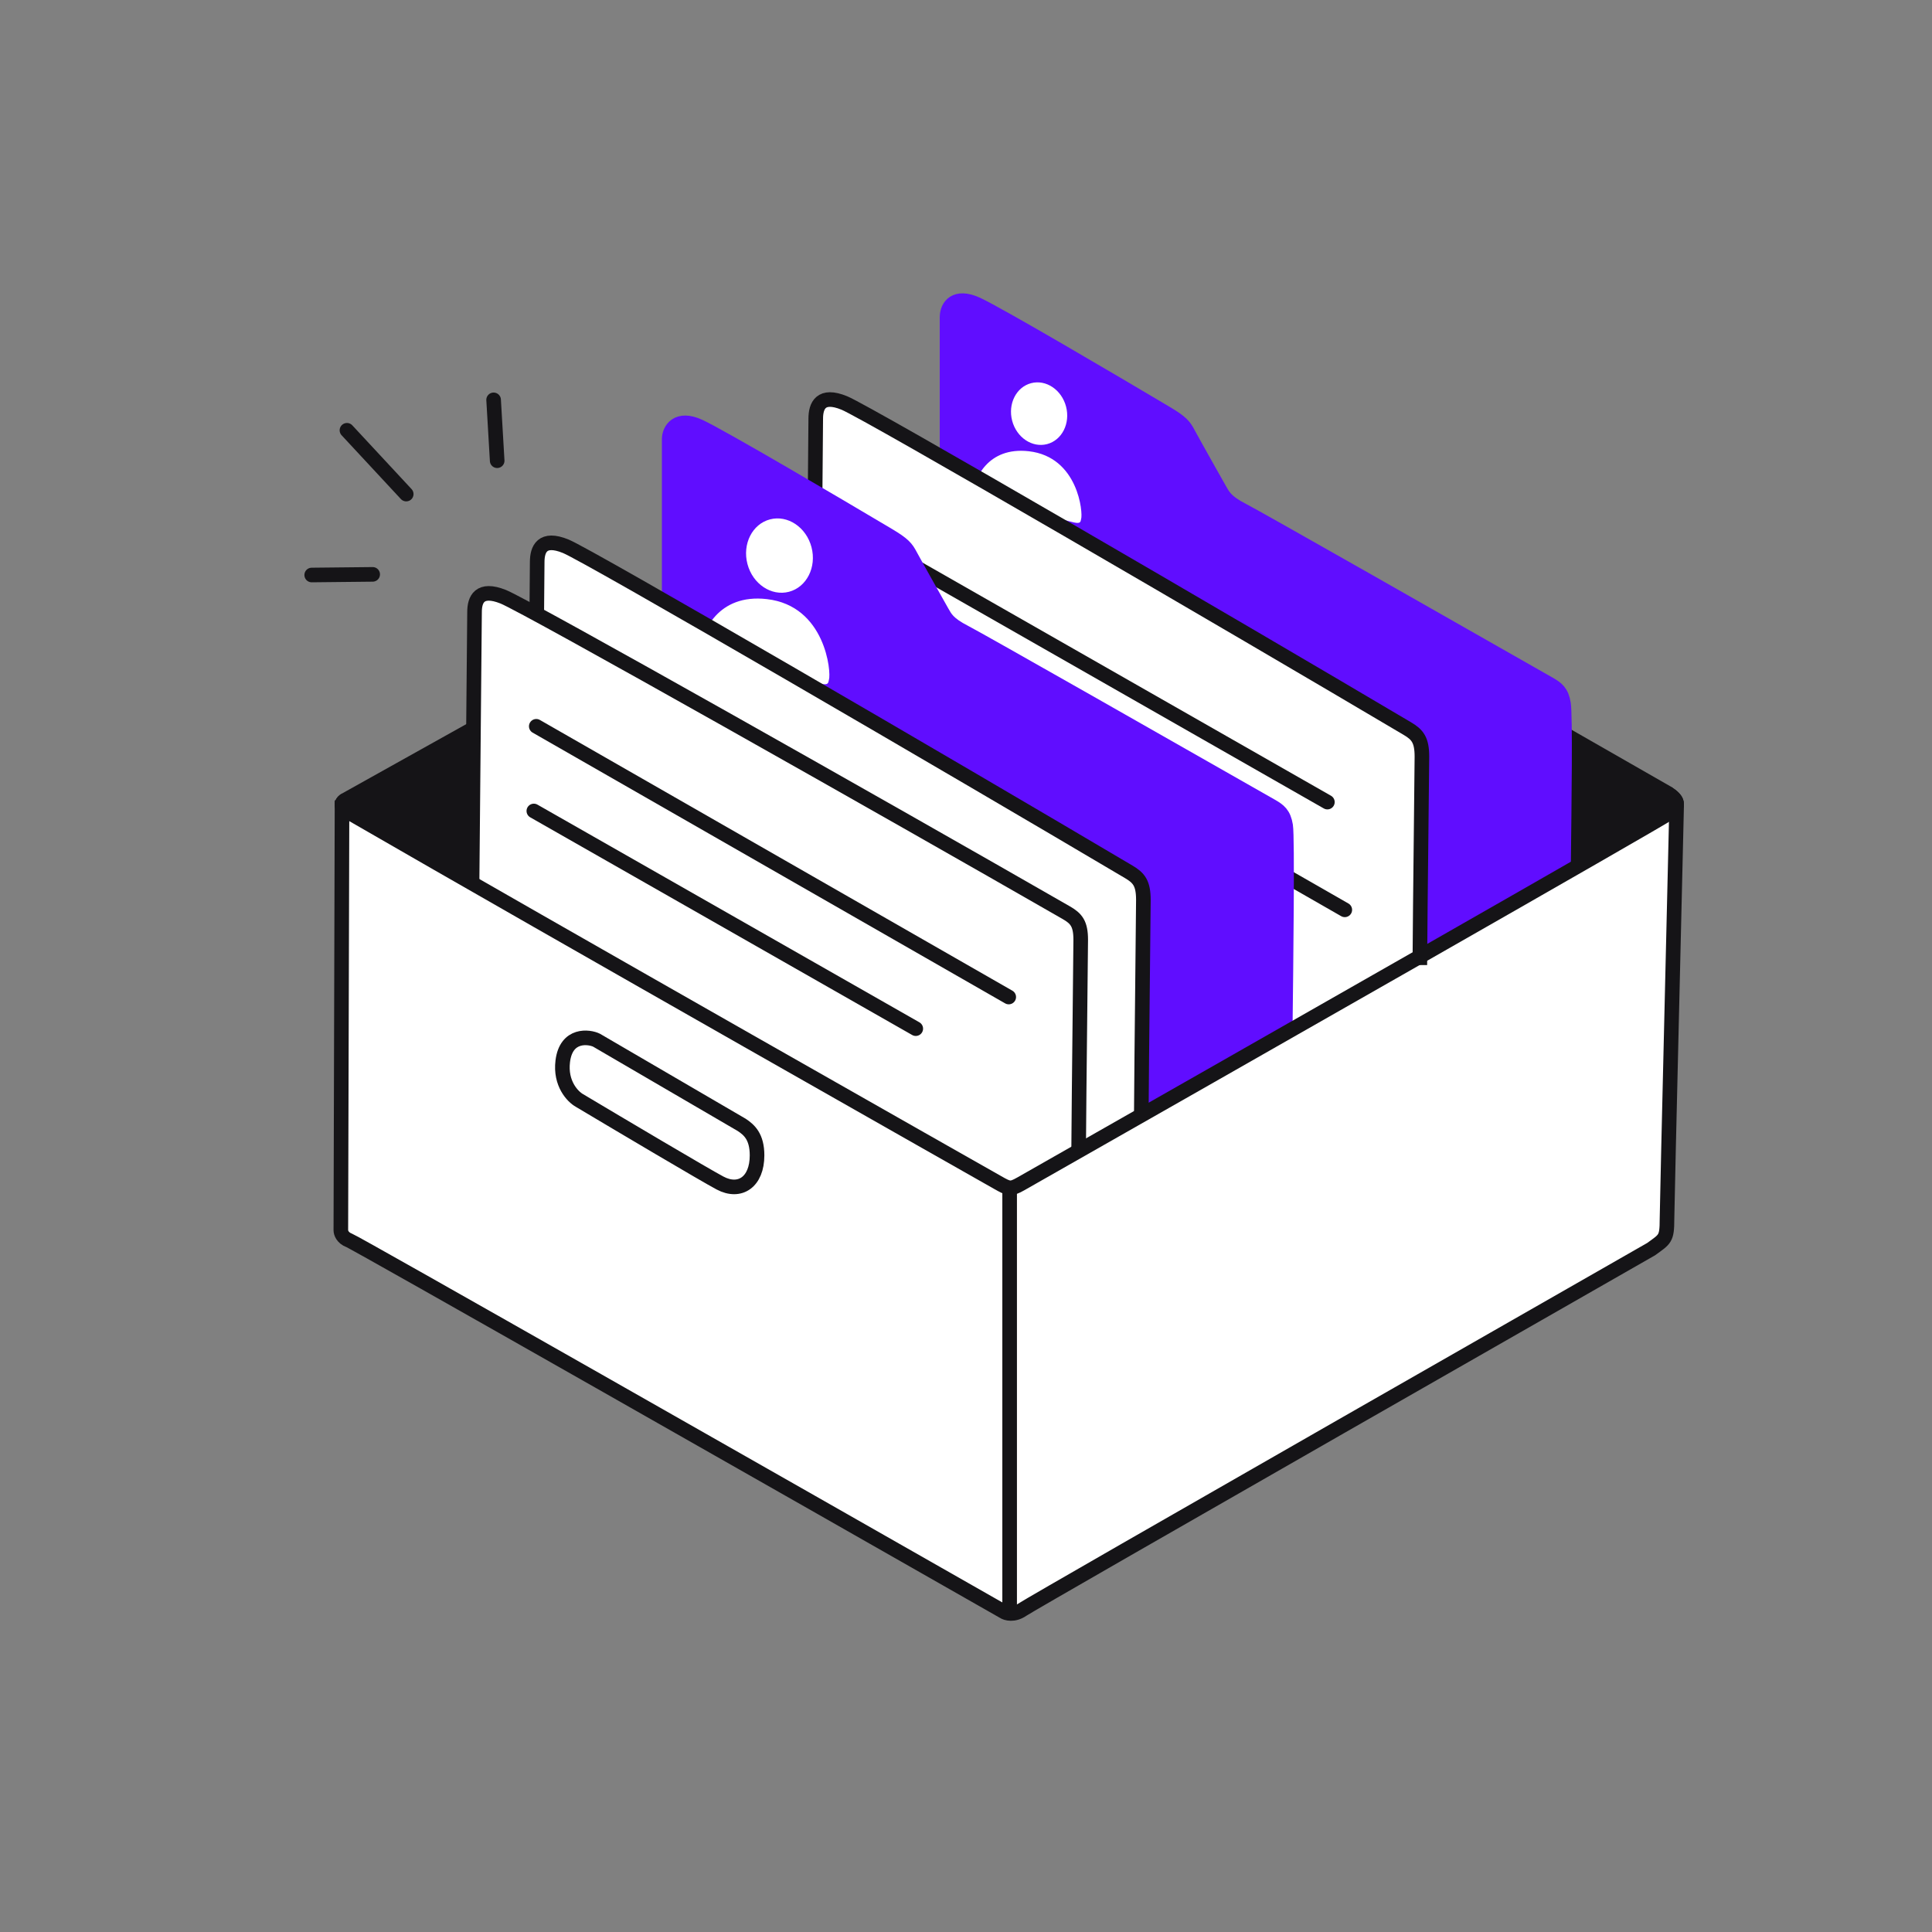
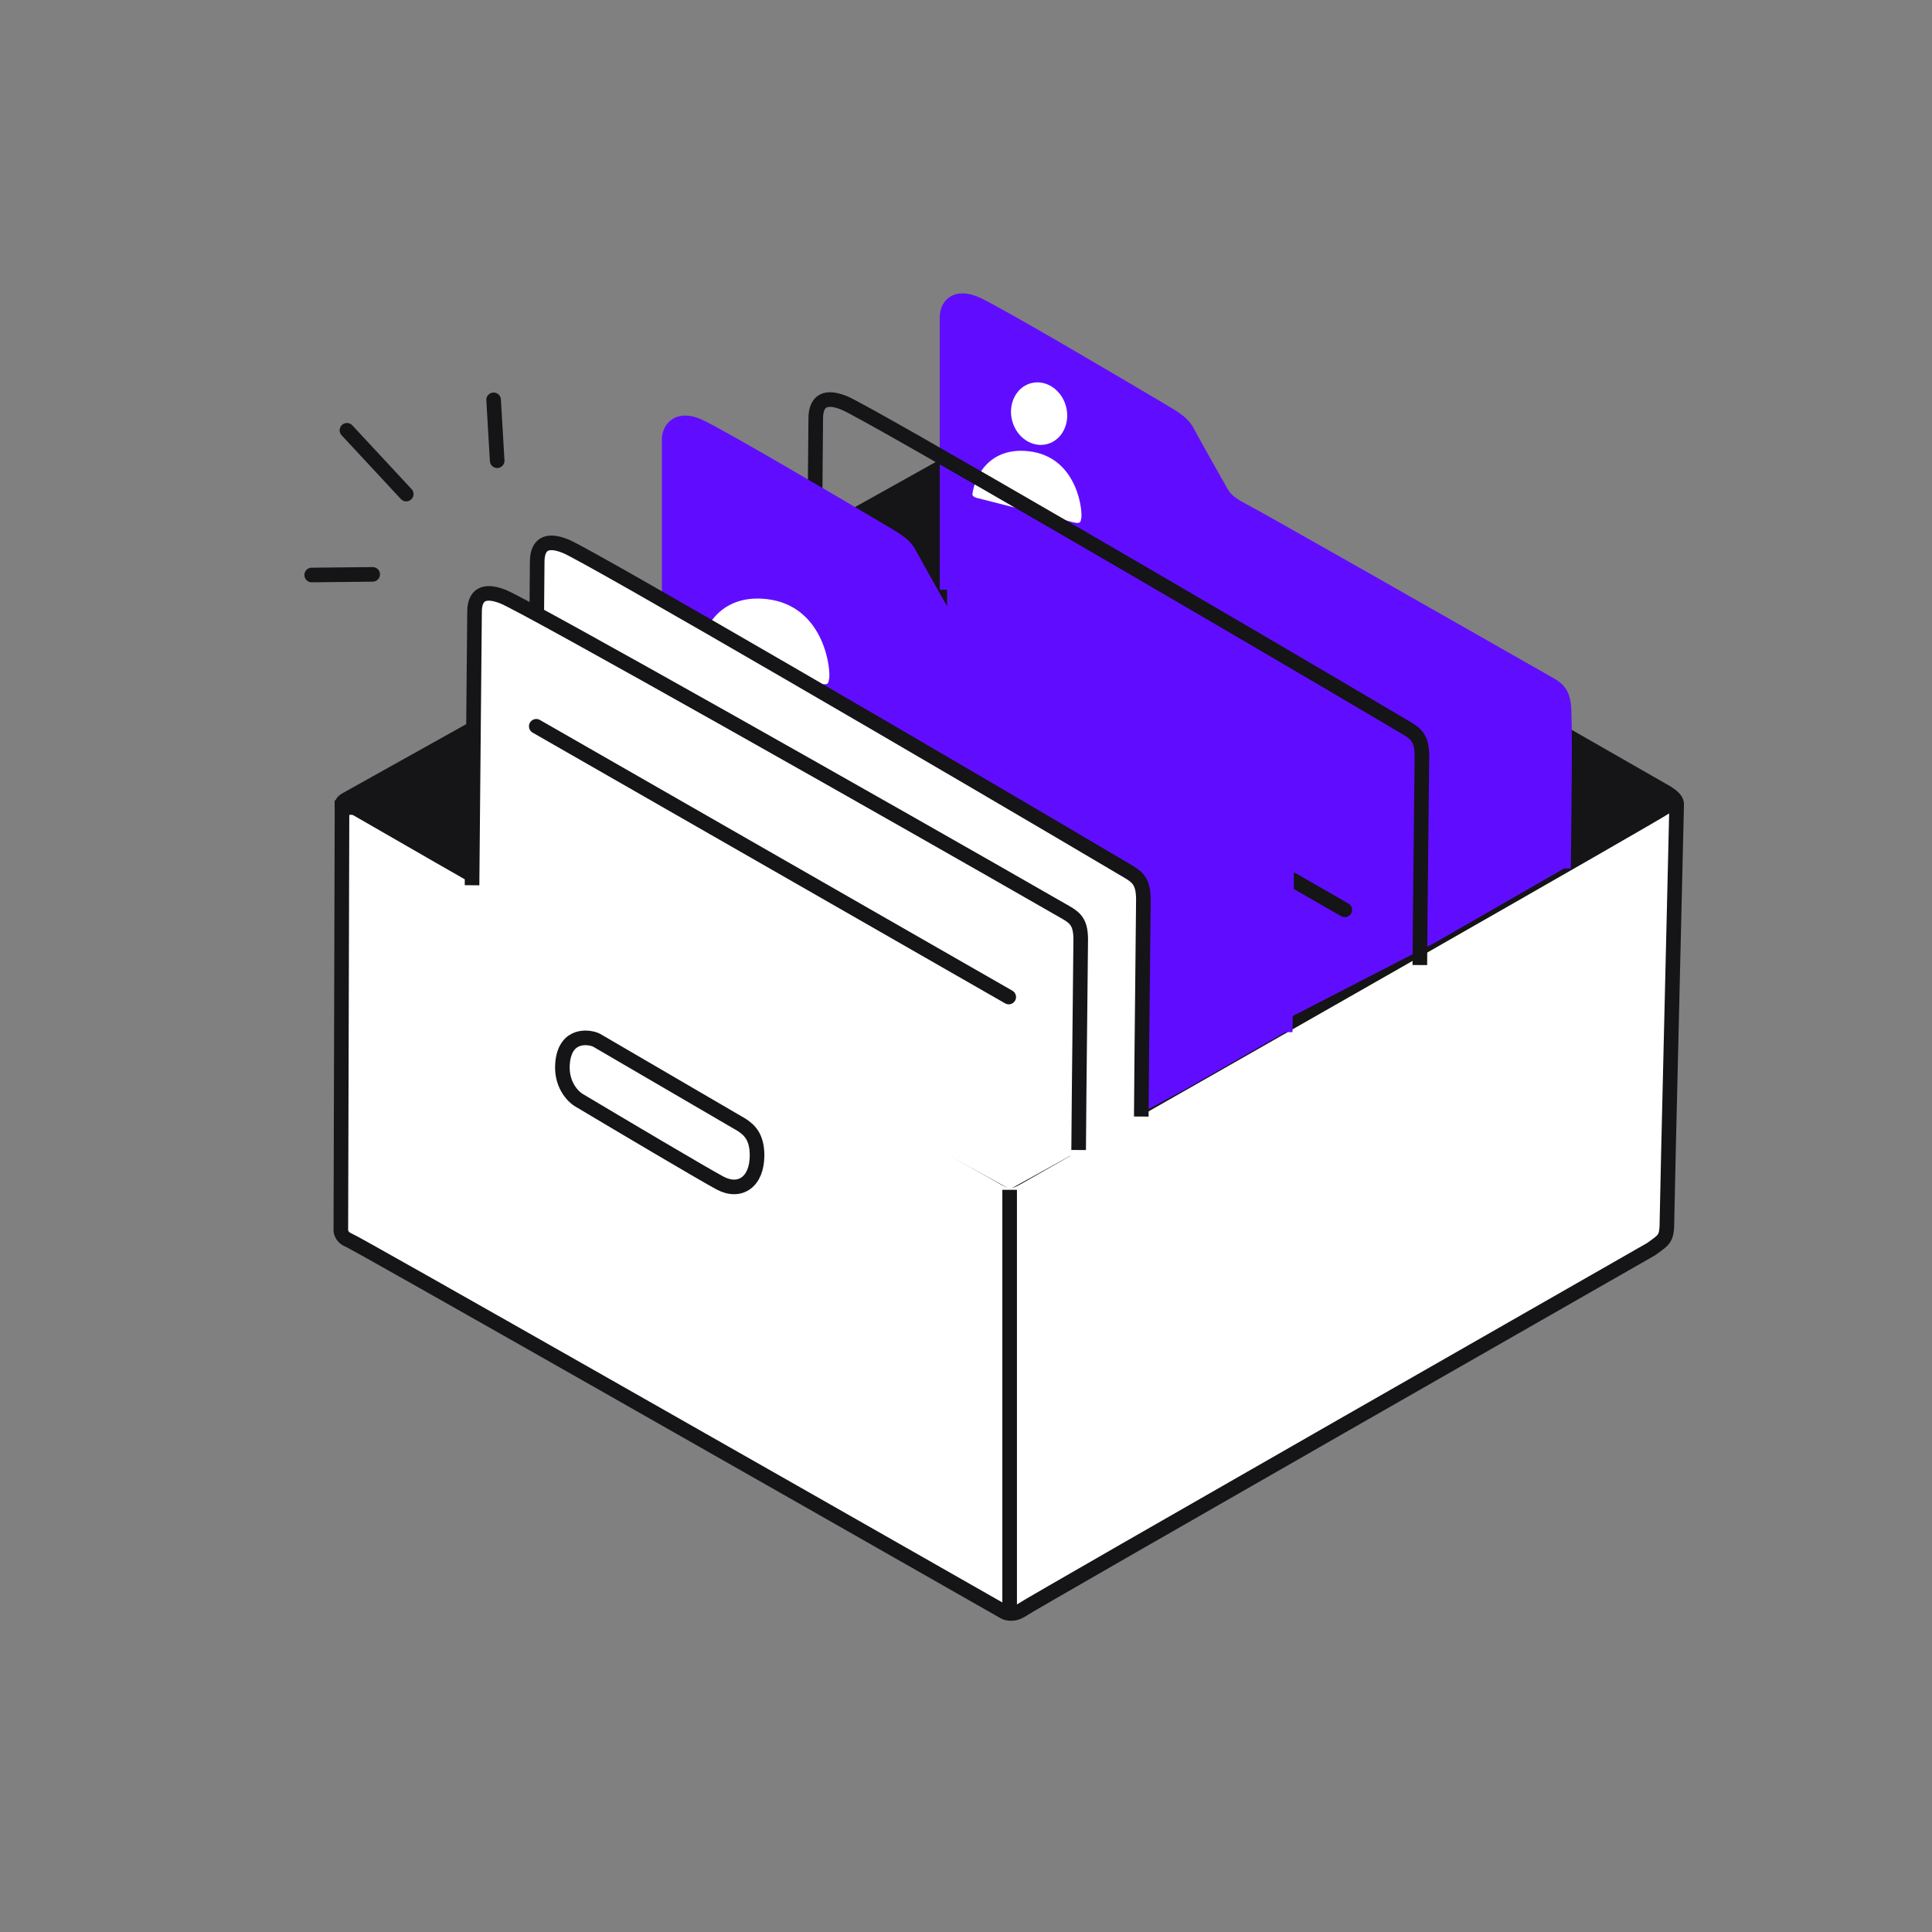
<svg xmlns="http://www.w3.org/2000/svg" width="172" height="172" viewBox="0 0 172 172" fill="none">
  <rect x="0" y="0" width="172" height="172" fill="#808080" stroke="none" />
  <path d="M27.75 51.191L33.178 51.134" stroke="#151417" stroke-width="1.3" stroke-linecap="round" />
  <path d="M30.888 38.307L36.165 43.986" stroke="#151417" stroke-width="1.3" stroke-linecap="round" />
  <path d="M43.945 35.598L44.262 41.016" stroke="#151417" stroke-width="1.3" stroke-linecap="round" />
  <path d="M30.344 109.519L30.448 71.899L148.58 71.191C148.58 71.191 149.265 71.191 149.265 71.741C149.265 72.291 148.407 107.382 148.407 108.555C148.407 110.309 148.232 110.309 146.989 111.21C146.989 111.21 91.999 142.626 91.032 143.295C90.257 143.831 89.58 143.632 89.338 143.466C70.181 132.55 31.713 110.66 31.098 110.432C30.483 110.204 30.339 109.728 30.344 109.519Z" fill="white" stroke="#151417" stroke-width="1.3" />
  <path d="M90.878 37.664L30.756 71.236C30.083 71.642 30.634 72.106 31.099 72.375C49.791 83.175 87.671 104.649 88.822 105.298L88.836 105.306C89.803 105.851 89.96 105.939 90.878 105.417C109.754 94.682 147.737 73.046 148.656 72.381C149.576 71.716 149.401 71.252 148.425 70.61L90.878 37.664Z" fill="#151417" />
  <path d="M148.656 72.362C149.576 71.697 149.401 71.232 148.425 70.591L90.878 37.645L30.756 71.216C30.083 71.623 30.634 72.087 31.099 72.356" stroke="#151417" stroke-width="1.3" />
  <path d="M84.313 28.655V56.923L111.275 92.417L127.718 83.944L139.258 77.308V63.625L138.875 61.998L137.407 61.073L110.349 45.693L109.137 45.023L105.563 38.642C105.287 38.344 104.702 37.729 104.574 37.653C104.415 37.557 98.001 33.76 97.746 33.632C97.542 33.53 90.365 29.506 86.802 27.506L85.717 27.219L84.887 27.506L84.313 28.655Z" fill="#600DFF" />
  <path d="M66.045 100.152L53.106 92.605C52.462 92.289 50.406 91.994 50.1 94.481C49.856 96.47 50.987 97.636 51.584 97.971C55.168 100.108 62.691 104.571 64.104 105.322C65.871 106.26 67.398 105.227 67.398 102.857C67.398 101.194 66.696 100.588 66.045 100.152Z" stroke="#151417" stroke-width="1.3" />
  <path d="M139.194 77.313C139.265 71.349 139.363 63.693 139.194 62.648C139.025 61.603 138.606 61.292 137.888 60.883C129.324 56.001 111.877 46.074 110.606 45.425C109.113 44.662 108.889 44.128 108.595 43.625C108.595 43.625 106.265 39.505 105.771 38.578C105.425 37.928 105.193 37.609 103.795 36.778C99.007 33.931 88.944 28.011 86.995 27.108C85.047 26.204 84.313 27.27 84.313 28.237V52.502" stroke="#600DFF" stroke-width="1.3" />
  <path d="M89.885 105.926V143.797" stroke="#151417" stroke-width="1.3" />
  <ellipse cx="92.508" cy="36.825" rx="2.48" ry="2.804" transform="rotate(-14.696 92.508 36.825)" fill="white" />
  <path d="M91.593 40.173C87.93 39.757 86.712 42.639 86.57 44.029C86.592 44.218 86.896 44.321 87.046 44.349C89.529 44.99 94.908 46.344 95.588 46.506C96.268 46.667 96.188 46.388 96.247 46.214C96.432 45.665 95.991 40.673 91.593 40.173Z" fill="white" />
-   <path d="M112.697 93.846L72.519 63.097L72.604 36.827L73.048 35.802L74.35 35.473L76.95 36.827L124.794 64.586L125.767 65.202L126.402 66.269V86.037L112.697 93.846Z" fill="white" />
-   <path d="M79.211 49.172L118.173 71.408" stroke="#151417" stroke-width="1.3" stroke-linecap="round" />
  <path d="M77.661 56.898L119.723 81" stroke="#151417" stroke-width="1.3" stroke-linecap="round" />
  <path d="M72.404 63.161L72.623 37.281C72.623 36.136 73.062 35.011 75.171 35.877C77.28 36.743 109.451 55.486 125.294 64.865C126.195 65.398 126.589 65.874 126.589 67.363C126.589 68.584 126.44 79.932 126.403 85.916" stroke="#151417" stroke-width="1.3" />
  <path d="M59.567 39.088L59.568 84.507L94.322 103L105.477 97.007L114.512 91.846V74.059L114.129 72.431L112.661 71.506L85.604 56.127L84.391 55.457L80.818 49.075C80.541 48.777 79.956 48.163 79.829 48.086C79.669 47.99 73.256 44.193 73 44.066C72.796 43.964 65.619 39.939 62.056 37.94L60.971 37.652L60.142 37.94L59.567 39.088Z" fill="#600DFF" />
  <path d="M114.418 91.882C114.489 85.918 114.627 74.554 114.457 73.509C114.288 72.464 113.869 72.153 113.151 71.744C104.587 66.862 87.14 56.935 85.87 56.286C84.377 55.523 84.152 54.989 83.858 54.486C83.858 54.486 81.528 50.366 81.034 49.439C80.688 48.789 80.456 48.47 79.058 47.639C74.27 44.792 64.207 38.872 62.258 37.969C60.31 37.065 59.576 38.249 59.576 39.098V60.013" stroke="#600DFF" stroke-width="1.3" />
-   <ellipse cx="69.394" cy="49.462" rx="2.948" ry="3.332" transform="rotate(-14.696 69.394 49.462)" fill="white" />
  <path d="M68.266 53.336C63.913 52.841 62.465 56.266 62.296 57.918C62.322 58.143 62.683 58.266 62.861 58.299C65.813 59.061 72.206 60.67 73.015 60.862C73.823 61.054 73.728 60.722 73.797 60.516C74.018 59.863 73.494 53.93 68.266 53.336Z" fill="white" />
  <path d="M95.486 103.001L47.72 75.855L47.805 49.585L48.249 48.559L49.551 48.23L52.151 49.585L99.996 77.343L100.969 77.96L101.604 79.027V99.511L95.486 103.001Z" fill="white" />
  <path d="M47.606 75.919L47.825 50.039C47.825 48.894 48.264 47.769 50.373 48.635C52.482 49.501 84.653 68.244 100.496 77.622C101.397 78.156 101.791 78.632 101.791 80.121C101.791 81.342 101.642 93.419 101.605 99.403" stroke="#151417" stroke-width="1.3" />
  <path d="M89.908 105.872L42.143 79.533L42.228 54.045L42.672 53.05L43.974 52.73L46.574 54.045L94.418 80.978L95.391 81.576L96.026 82.611V102.486L89.908 105.872Z" fill="white" />
  <path d="M47.742 64.66L89.805 88.762" stroke="#151417" stroke-width="1.3" stroke-linecap="round" />
-   <path d="M47.526 72.199L81.528 91.578" stroke="#151417" stroke-width="1.3" stroke-linecap="round" />
  <path d="M42.024 78.811L42.247 54.486C42.247 53.375 42.687 52.284 44.796 53.124C46.904 53.964 79.075 72.15 94.918 81.249C95.82 81.767 96.213 82.228 96.213 83.673C96.213 84.858 96.065 96.576 96.028 102.382" stroke="#151417" stroke-width="1.3" />
-   <path d="M30.756 71.215C30.083 71.622 30.634 72.086 31.099 72.355C49.791 83.154 87.671 104.629 88.822 105.278C89.802 105.83 89.956 105.921 90.878 105.397C109.754 94.662 147.737 73.026 148.656 72.361C149.576 71.696 149.401 71.231 148.425 70.59" stroke="#151417" stroke-width="1.3" />
</svg>